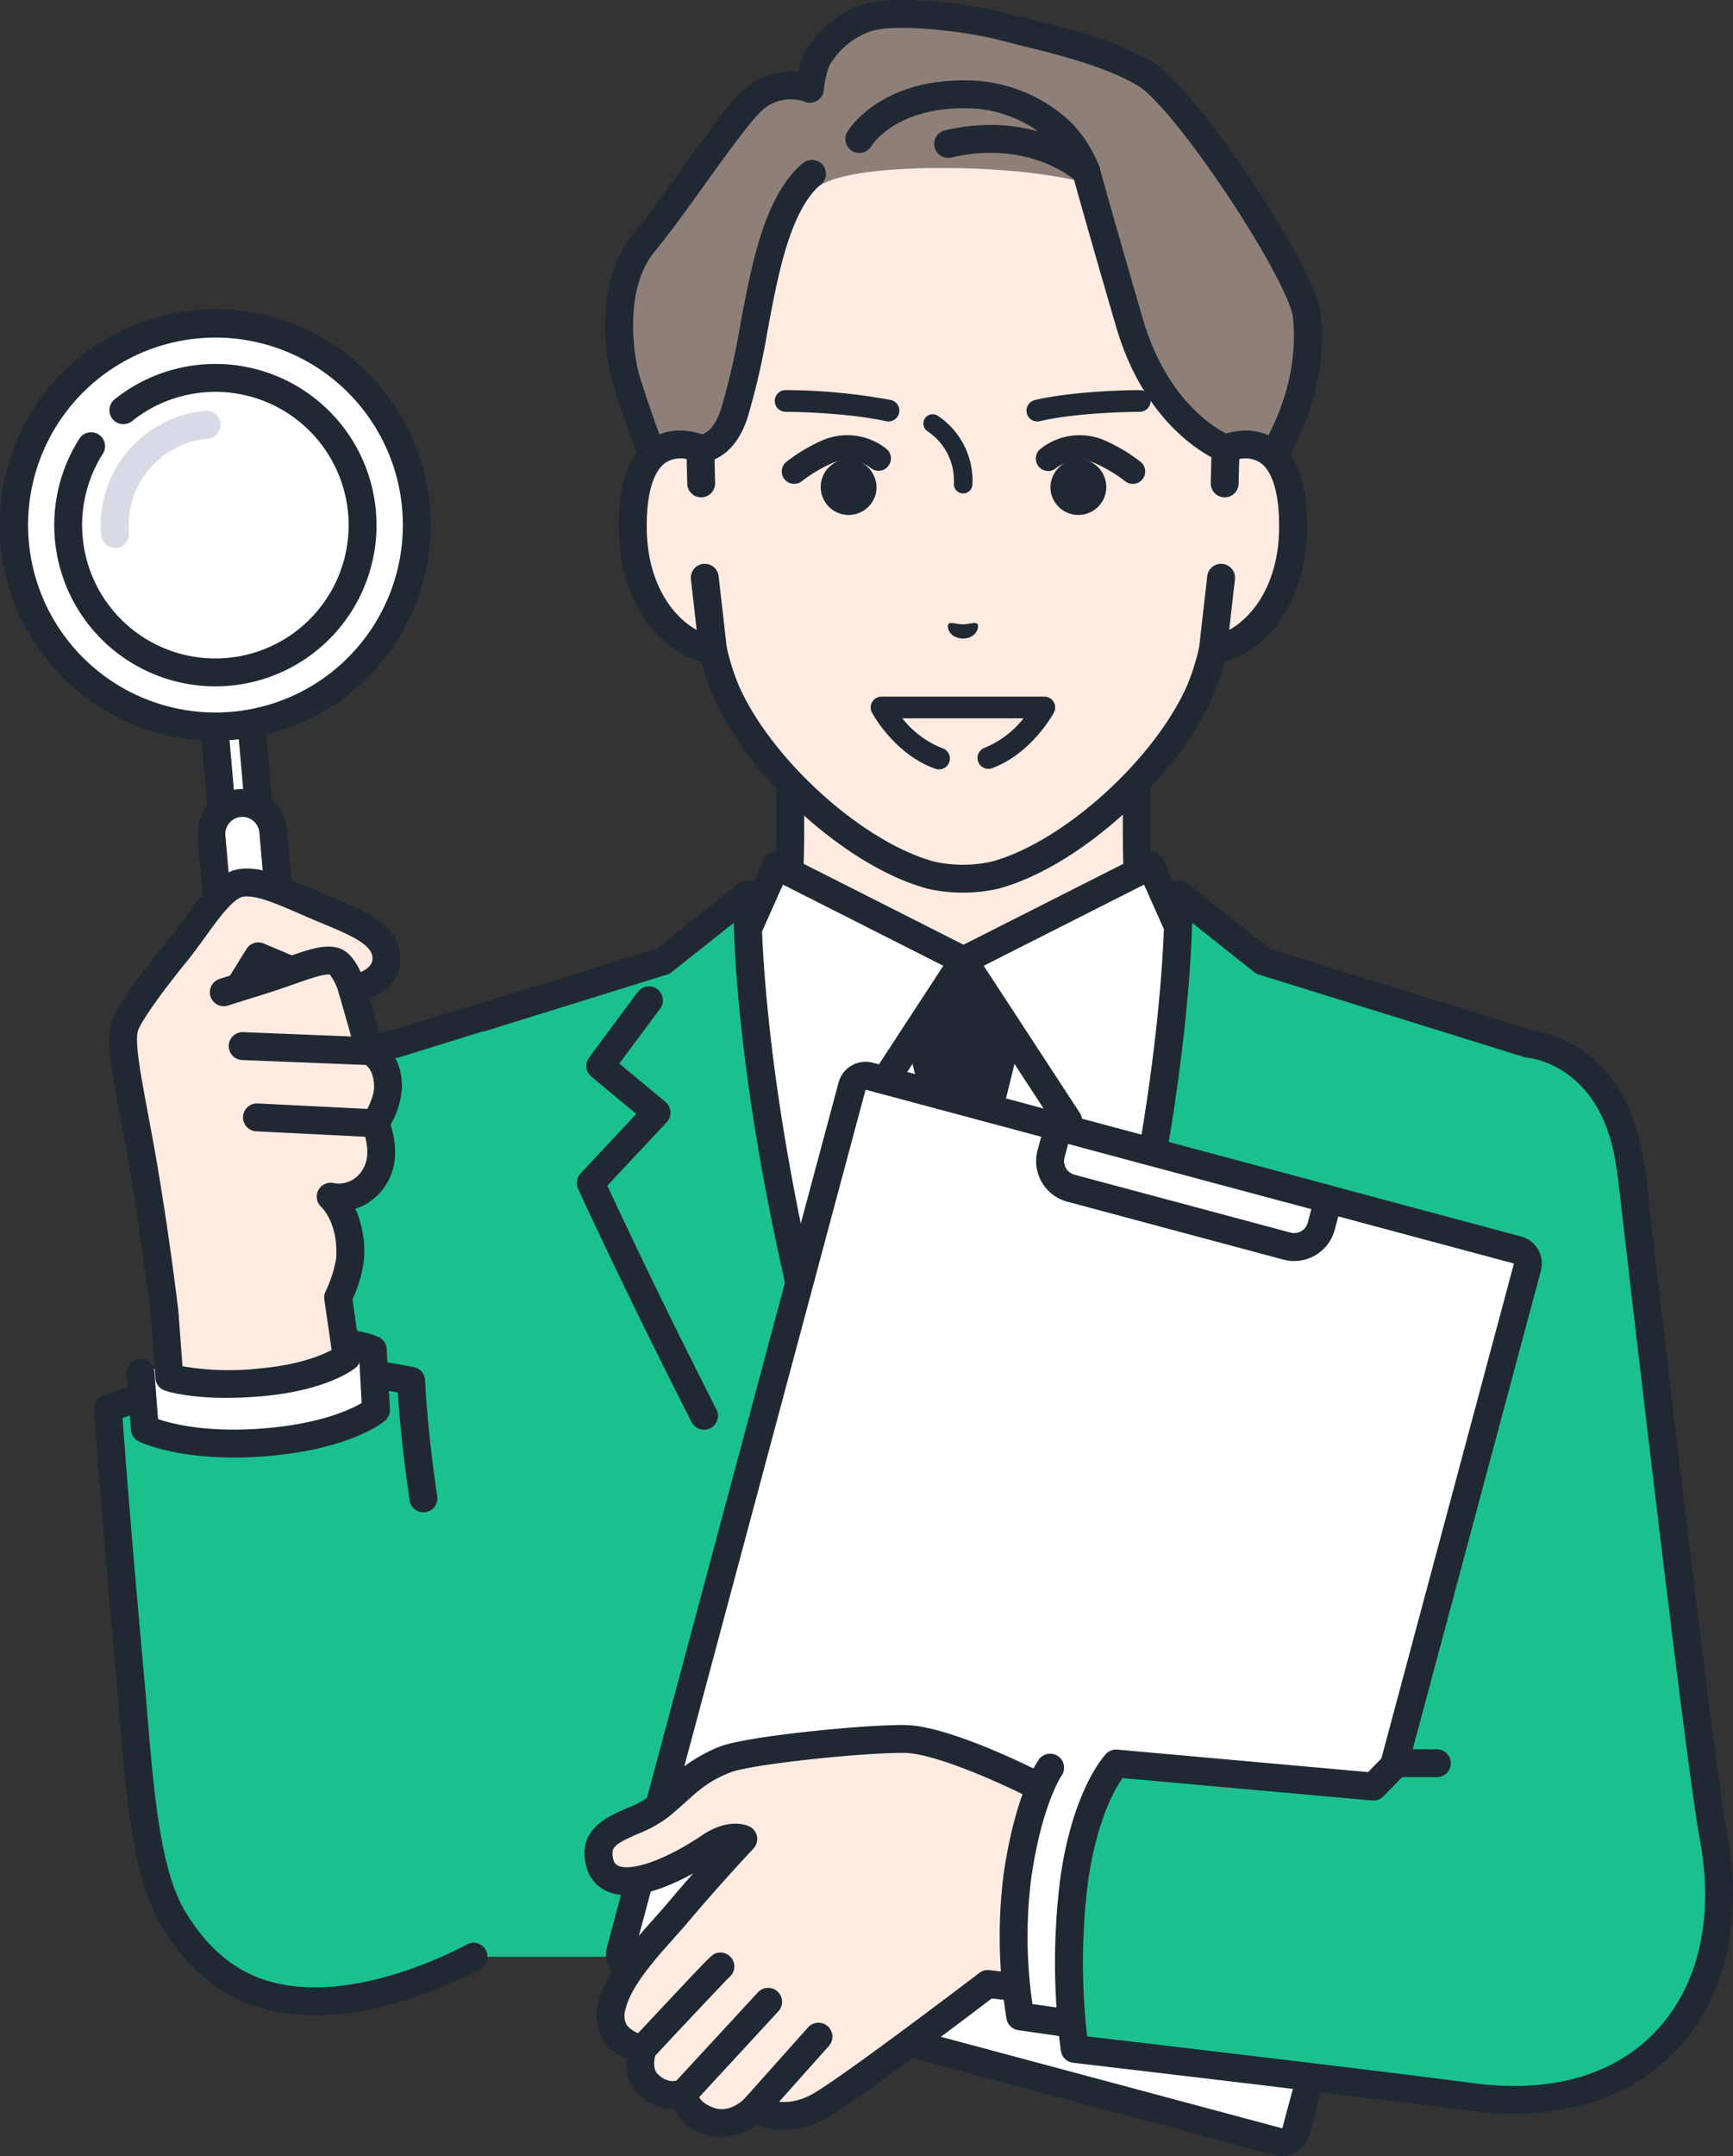
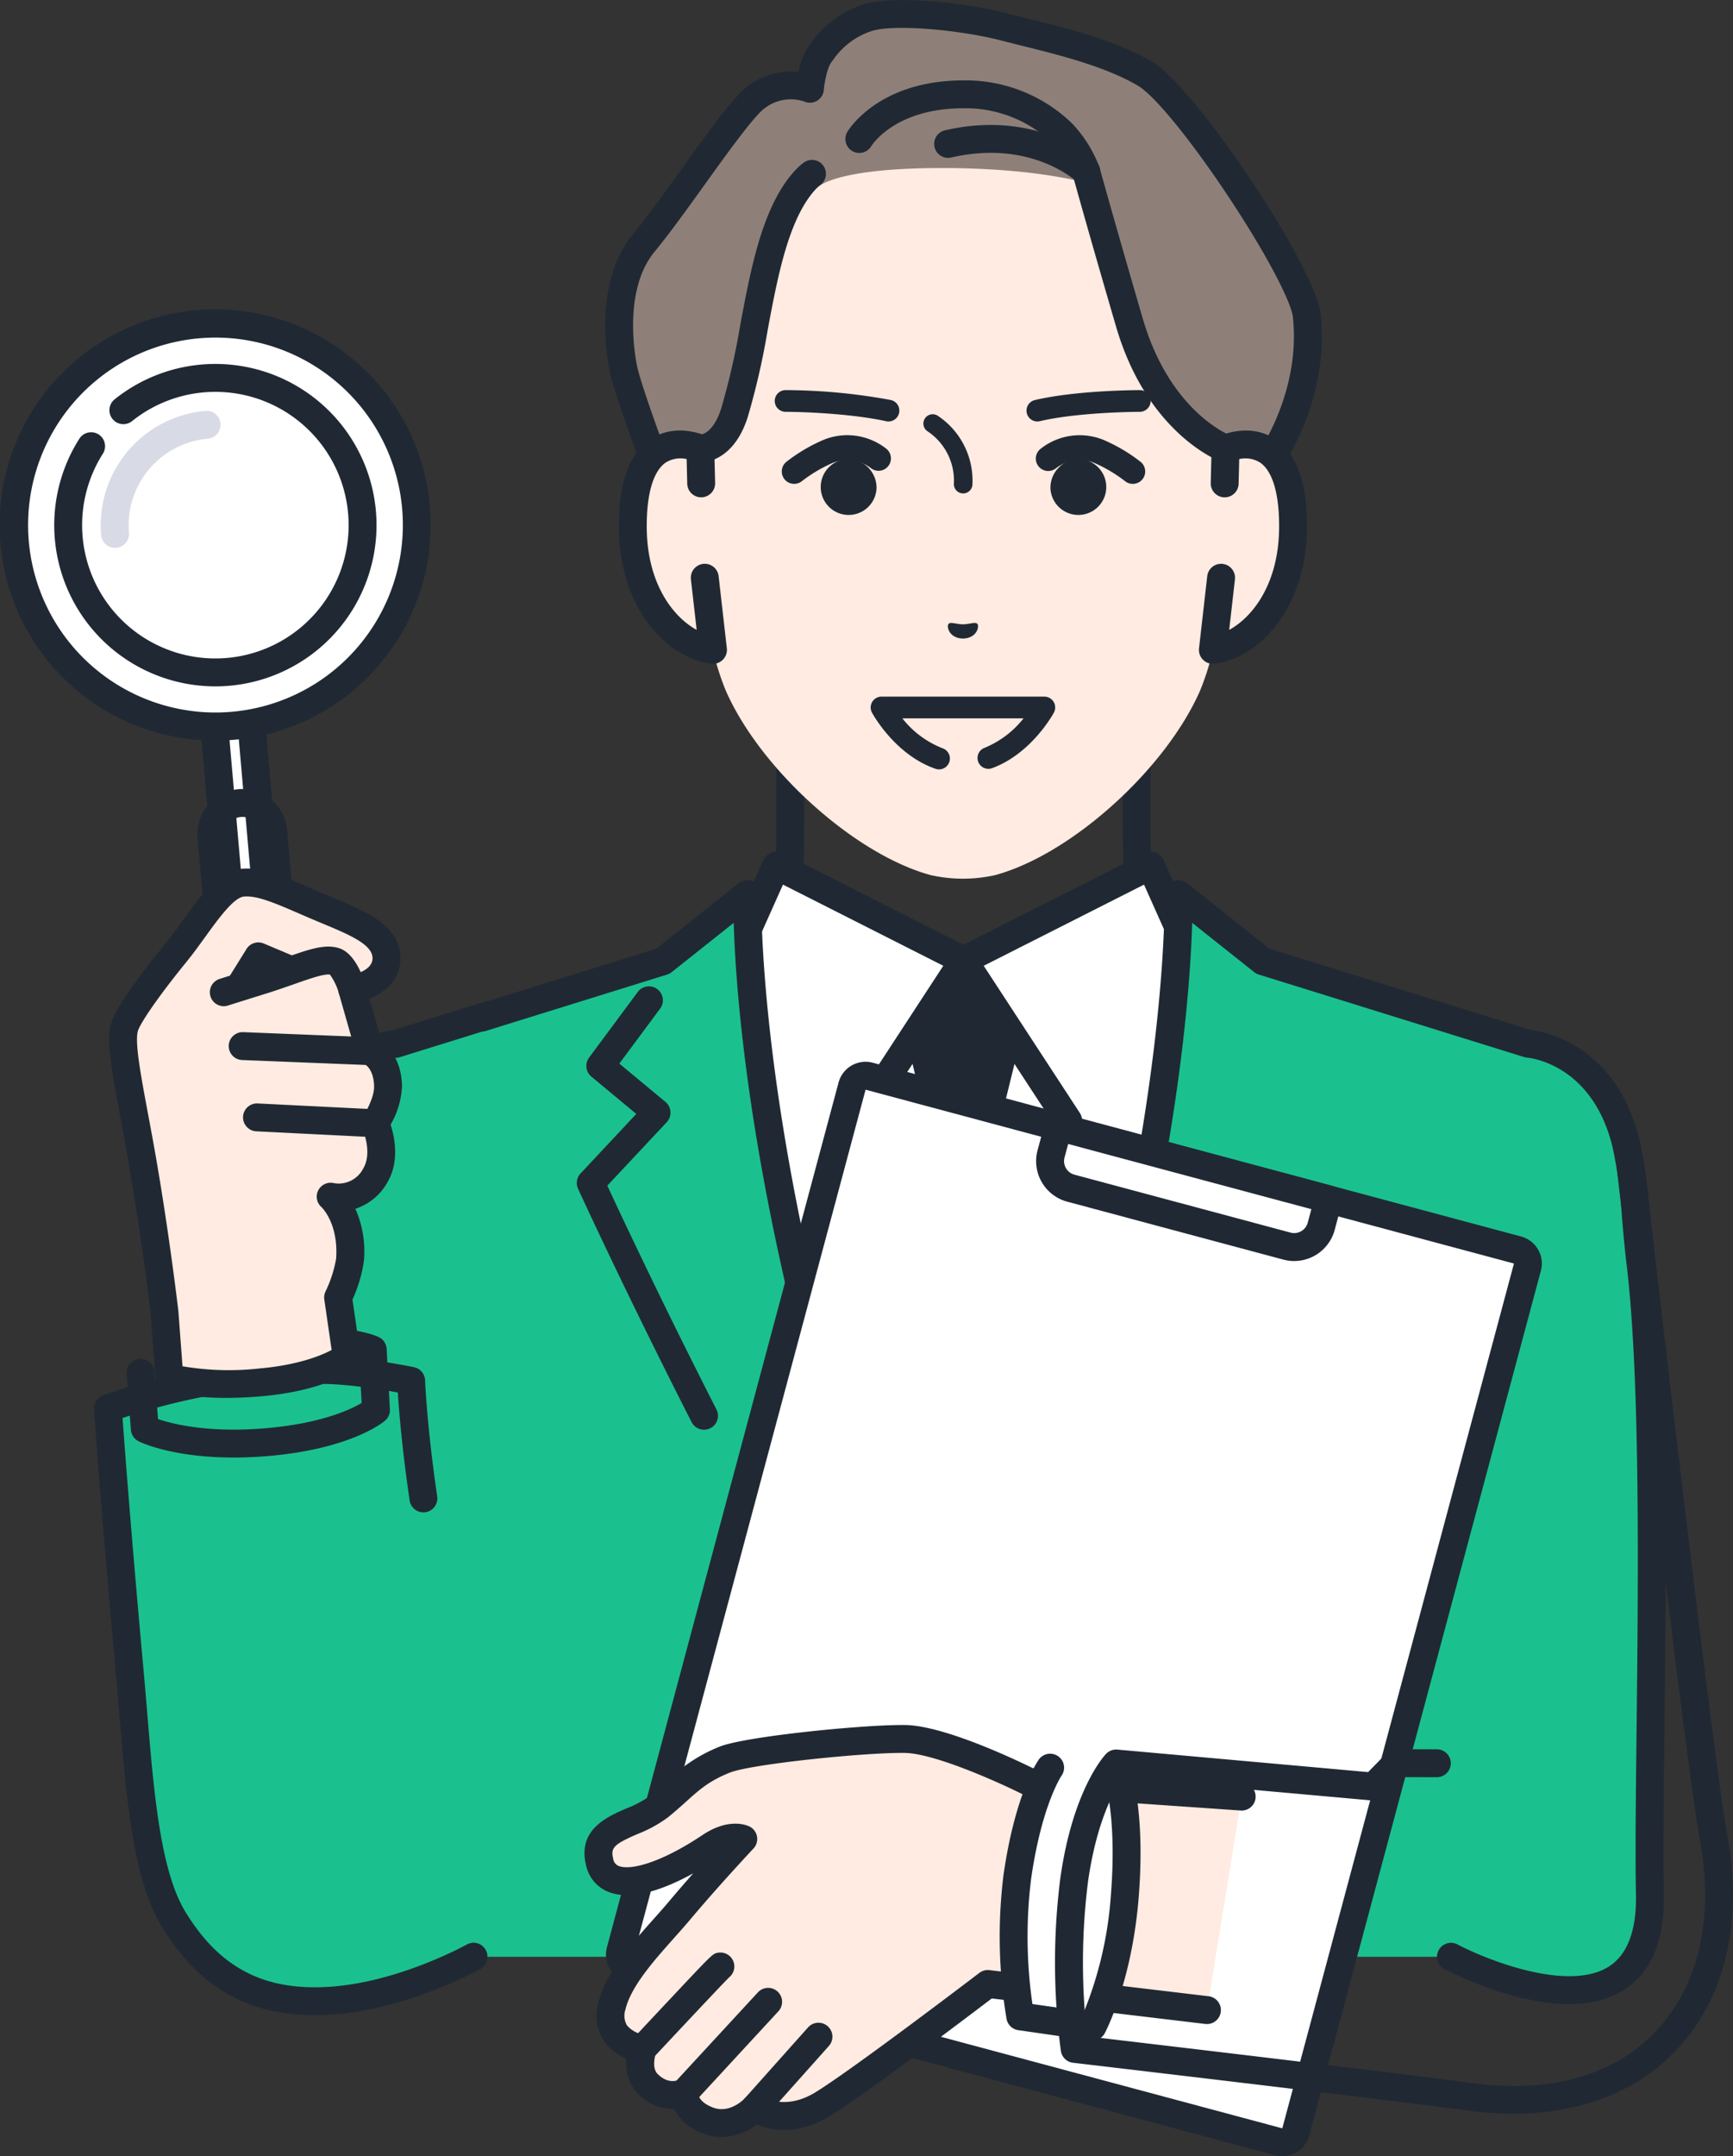
<svg xmlns="http://www.w3.org/2000/svg" id="ch02" width="333.09" height="414.278" viewBox="0 0 333.09 414.278">
  <rect x="0" y="0" width="333.09" height="414.278" fill="#333333" stroke="none" />
  <defs>
    <clipPath id="clip-path">
      <rect id="長方形_13249" data-name="長方形 13249" width="333.09" height="414.278" fill="none" />
    </clipPath>
  </defs>
  <g id="グループ_75422" data-name="グループ 75422" clip-path="url(#clip-path)">
-     <path id="パス_58" data-name="パス 58" d="M329.83,277.705c-22.059-8.294-26.936-15.606-30.752-19.9s-4.386-7.394-4.386-21.314V193.21l-33.3,7.612-33.3-7.612v43.279c0,13.92-.57,17.019-4.386,21.314s-8.693,11.608-30.752,19.9c-22.035,8.285,43.761,47.931,43.761,47.931h49.358s65.8-39.647,43.761-47.931" transform="translate(-76.202 -78.133)" fill="#ffebe1" />
    <path id="パス_59" data-name="パス 59" d="M284.248,326.5a2.68,2.68,0,0,1-1.386-4.976c.123-.074,12.423-7.507,24.394-16.445,21.526-16.072,22.72-22.548,22.574-24.15-.039-.422-.142-1.546-2.766-2.532-20.816-7.827-26.843-14.851-30.831-19.5-.341-.4-.665-.776-.982-1.132-4.565-5.139-5.063-9.219-5.063-23.094V194.752l-30.024,6.863a2.679,2.679,0,0,1-1.195,0l-30.024-6.863v39.917c0,13.875-.5,17.955-5.063,23.094-.317.356-.641.734-.982,1.132-3.988,4.648-10.014,11.672-30.83,19.5-2.625.986-2.727,2.11-2.767,2.532-.147,1.6,1.049,8.084,22.6,24.172,11.971,8.936,24.242,16.349,24.365,16.423a2.68,2.68,0,0,1-2.767,4.592c-.124-.076-12.623-7.627-24.8-16.719-22.977-17.151-25.121-24.74-24.735-28.956.2-2.232,1.449-5.268,6.218-7.062,19.53-7.343,25.018-13.739,28.649-17.972.362-.422.706-.823,1.042-1.2,3.054-3.438,3.71-5.5,3.71-19.534V191.39a2.681,2.681,0,0,1,3.278-2.613l32.7,7.476,32.7-7.476a2.681,2.681,0,0,1,3.278,2.613v43.279c0,14.035.655,16.1,3.709,19.534.337.378.68.779,1.043,1.2,3.631,4.232,9.119,10.629,28.649,17.972,4.769,1.793,6.013,4.83,6.217,7.062.387,4.216-1.758,11.8-24.734,28.956-12.181,9.092-24.679,16.643-24.8,16.719a2.666,2.666,0,0,1-1.381.385" transform="translate(-74.379 -76.313)" fill="#202933" />
    <path id="パス_60" data-name="パス 60" d="M330.52,310.477l-18.744-17.168-6.3-14.1-36,18.212-36-18.212-6.3,14.1-18.744,17.168s28.941,167.17,61.042,167.17,61.042-167.17,61.042-167.17" transform="translate(-84.29 -112.912)" fill="#fff" />
    <path id="パス_61" data-name="パス 61" d="M267.658,478.507c-14.882,0-29.651-27.989-45.147-85.569-11.151-41.432-18.464-83.4-18.536-83.824a2.68,2.68,0,0,1,.83-2.434l18.335-16.793,6.073-13.588a2.681,2.681,0,0,1,3.657-1.3l34.788,17.6L302.446,275a2.681,2.681,0,0,1,3.657,1.3l6.073,13.588,18.334,16.793a2.68,2.68,0,0,1,.831,2.434c-.073.419-7.386,42.392-18.536,83.824-15.5,57.579-30.264,85.569-45.146,85.569M209.512,309.64c1.381,7.7,8.253,45.047,18.183,81.937,19.105,70.973,33.238,81.57,39.963,81.57s20.858-10.6,39.962-81.57c9.93-36.89,16.8-74.232,18.183-81.937l-17.658-16.174a2.679,2.679,0,0,1-.637-.883l-5.153-11.529L268.868,298a2.681,2.681,0,0,1-2.42,0L232.96,281.055l-5.153,11.529a2.687,2.687,0,0,1-.637.883Z" transform="translate(-82.47 -111.092)" fill="#202933" />
    <path id="パス_62" data-name="パス 62" d="M306.751,343.7l4.326-17.567L300.4,309.79l-10.677,16.343,4.326,17.567s-3.738,21.051-5.034,32.076c-.777,6.61-2.7,60.483-4.113,102.573h31c-1.415-42.09-3.336-95.963-4.113-102.573-1.3-11.025-5.034-32.075-5.034-32.076" transform="translate(-115.212 -125.277)" fill="#202933" />
    <path id="パス_63" data-name="パス 63" d="M315.565,341.449a2.679,2.679,0,0,1-2.247-1.214l-17.877-27.363-17.877,27.363a2.68,2.68,0,1,1-4.487-2.932L293.2,306.5a2.68,2.68,0,0,1,4.487,0l20.121,30.8a2.681,2.681,0,0,1-2.241,4.147" transform="translate(-110.254 -123.457)" fill="#202933" />
    <path id="パス_64" data-name="パス 64" d="M337.969,359.179c-1.145-9.462-1.016-15.591-2.742-22.748-4.387-18.2-18.78-19.251-18.78-19.251l-16.522-5.135-34.517-10.727-16.228-12.893s.918,31.942-12.635,85.691c-10.884,43.158-28.788,88.111-28.788,88.111s-17.9-44.952-28.788-88.111c-13.554-53.749-12.635-85.691-12.635-85.691l-16.229,12.893-34.86,10.834,0-.089L98.722,317.2s-14.393,1.048-18.78,19.251c-4.238,17.581-13.337,64.39-22.3,109.392C51.241,478.012,65.7,493.729,78.5,497.983s35.18-5.393,35.18-5.393H301.563S340.5,513.263,339.8,480.467c-.513-24.011,2.048-89.264-1.826-121.288" transform="translate(-22.677 -116.637)" fill="#1ac18e" />
    <path id="パス_65" data-name="パス 65" d="M84.354,499.918a27.194,27.194,0,0,1-8.52-1.21c-14.549-4.838-29.206-22.2-22.634-55.21,1.705-8.563,3.415-17.192,5.1-25.671C65.381,382.067,72.074,348.29,75.519,334c4.459-18.5,18.394-20.968,20.843-21.261l16.269-5.056a2.673,2.673,0,0,1,.665-.117l33.717-10.479,15.835-12.581a2.681,2.681,0,0,1,4.347,2.175c-.009.316-.733,32.269,12.555,84.959,8.411,33.352,20.915,67.489,26.189,81.345,5.275-13.862,17.785-48.018,26.189-81.345,13.288-52.69,12.564-84.643,12.556-84.959a2.68,2.68,0,0,1,4.346-2.175l15.835,12.581,50.306,15.634c2.449.292,16.385,2.761,20.844,21.261A88.133,88.133,0,0,1,337.934,348c.232,2.791.471,5.678.878,9.04,2.73,22.562,2.285,61.994,1.959,90.786-.143,12.655-.267,23.584-.113,30.767.194,9.07-2.457,15.362-7.88,18.7-12.112,7.461-33.389-3.677-34.289-4.154A2.68,2.68,0,0,1,301,488.4c5.384,2.851,21.084,9.185,28.97,4.323,3.686-2.273,5.478-6.99,5.328-14.021-.155-7.27-.032-18.24.112-30.942.324-28.643.768-67.871-1.92-90.082-.419-3.462-.674-6.532-.9-9.241a84.126,84.126,0,0,0-1.787-13.2c-3.846-15.955-15.876-17.164-16.386-17.207a2.829,2.829,0,0,1-.585-.112L262.8,302.059a2.675,2.675,0,0,1-.872-.461L250,292.123c-.329,11.388-2.278,39.612-12.672,80.829-5.647,22.392-13.2,45.245-18.545,60.472-3.024,8.619-5.676,15.76-7.367,20.233-.928,2.454-1.673,4.387-2.186,5.706-1.084,2.786-1.449,3.725-3.289,3.725s-2.2-.939-3.289-3.725c-.513-1.319-1.258-3.251-2.186-5.706-1.692-4.473-4.343-11.614-7.367-20.233-5.343-15.227-12.9-38.08-18.545-60.472-10.395-41.217-12.343-69.441-12.672-80.829L149.956,301.6a2.666,2.666,0,0,1-.871.461l-34.861,10.834a2.672,2.672,0,0,1-.666.117L97.7,317.939a2.679,2.679,0,0,1-.6.114c-.493.042-12.523,1.25-16.369,17.205-3.418,14.182-10.1,47.906-17.177,83.61-1.681,8.481-3.391,17.112-5.1,25.677-5.89,29.586,6.59,44.928,19.068,49.077,11.672,3.88,33.06-5.22,33.274-5.312a2.68,2.68,0,1,1,2.121,4.923c-.771.333-15.692,6.686-28.567,6.686" transform="translate(-20.86 -114.818)" fill="#202933" />
    <path id="パス_66" data-name="パス 66" d="M210.59,403.41a2.679,2.679,0,0,1-2.39-1.463c-12.592-24.687-21.734-44.629-21.825-44.827a2.681,2.681,0,0,1,.481-2.948l10.711-11.439-8.632-7.166a2.68,2.68,0,0,1-.441-3.659l9.3-12.53a2.68,2.68,0,1,1,4.3,3.195l-7.787,10.492,8.868,7.362a2.68,2.68,0,0,1,.244,3.894L192,356.519c2.428,5.234,10.5,22.462,20.973,42.992a2.681,2.681,0,0,1-2.385,3.9" transform="translate(-75.27 -128.716)" fill="#202933" />
    <path id="パス_67" data-name="パス 67" d="M303.741,608.025a4.169,4.169,0,1,0,4.169-4.169,4.169,4.169,0,0,0-4.169,4.169" transform="translate(-122.831 -244.195)" fill="#202933" />
    <path id="パス_68" data-name="パス 68" d="M318.137,94h0V68.03A44.519,44.519,0,0,0,312.658,46.6c-6.885-12.537-20.808-27.133-44.786-27.236h-.42c-23.979.1-37.9,14.7-44.785,27.236A44.512,44.512,0,0,0,217.19,68.03V94h0c-5.588-2.115-13.237-.739-12.972,15.628.235,14.5,8.963,22.264,15.4,23.067a47.975,47.975,0,0,0,2.487,7.883c6.672,15.137,24.778,31.433,39.356,35.385a28.29,28.29,0,0,0,12.4,0c14.578-3.952,32.685-20.248,39.356-35.385a48.03,48.03,0,0,0,2.487-7.883h0c6.44-.8,15.169-8.571,15.4-23.067.266-16.364-7.382-17.743-12.969-15.629" transform="translate(-82.581 -7.83)" fill="#ffebe1" />
-     <path id="パス_69" data-name="パス 69" d="M265.841,177.51a29.477,29.477,0,0,1-6.882-.776c-15.314-4.152-34.138-21.046-41.124-36.9a47.761,47.761,0,0,1-2.229-6.669c-7.845-2.092-15.66-11.166-15.889-25.318-.14-8.655,1.837-14.483,5.877-17.322a10.282,10.282,0,0,1,7.1-1.737V66.209A47.322,47.322,0,0,1,218.5,43.488c5.843-10.641,19.735-28.509,47.123-28.626h.432c27.4.117,41.292,17.986,47.135,28.626a47.328,47.328,0,0,1,5.806,22.721V88.791a10.281,10.281,0,0,1,7.1,1.738c4.039,2.839,6.017,8.667,5.876,17.321-.229,14.152-8.044,23.226-15.889,25.319a47.61,47.61,0,0,1-2.217,6.64c-7,15.878-25.823,32.772-41.12,36.919a29.434,29.434,0,0,1-6.9.781M211.46,94.1a4.757,4.757,0,0,0-2.785.819c-2.428,1.706-3.706,6.269-3.6,12.849.211,13.009,7.761,19.79,13.056,20.451a2.68,2.68,0,0,1,2.279,2.052,45.267,45.267,0,0,0,2.341,7.437c6.3,14.3,23.876,30.132,37.592,33.851a25.708,25.708,0,0,0,11.017-.007c13.694-3.713,31.266-19.544,37.582-33.873a45.282,45.282,0,0,0,2.329-7.409,2.681,2.681,0,0,1,2.279-2.052c5.294-.66,12.844-7.442,13.055-20.451.107-6.579-1.172-11.143-3.6-12.849-1.932-1.358-4.425-.728-5.74-.23-.073.028-.148.052-.224.074a2.681,2.681,0,0,1-3.411-2.579V66.209a41.946,41.946,0,0,0-5.144-20.141c-5.276-9.608-17.806-25.741-42.448-25.846h-.409c-24.631.1-37.161,16.238-42.437,25.846a41.953,41.953,0,0,0-5.144,20.141v25.97a2.682,2.682,0,0,1-3.631,2.506,8.6,8.6,0,0,0-2.959-.59" transform="translate(-80.761 -6.01)" fill="#202933" />
    <path id="パス_70" data-name="パス 70" d="M237.8,37.94s-3.411-1.073-5.875,3.943c-5.321,10.829-6.076,27.181-9.988,39.3-2.287,7.085-6.537,6.8-6.537,6.8L209.743,97.4l-3.412-7.61s-4.935-13.222-5.723-17.121c-.892-4.41-2.41-16.516,3.946-24.213,6.936-8.4,17.761-25.339,21.728-28.071a10.781,10.781,0,0,1,10.18-1.5s.389-4.7,2.075-6.851a17.352,17.352,0,0,1,8.6-6.679c5.016-1.859,18.821-.418,26.776,1.658s19.126,4.331,27,9,30.159,38.505,31.032,46.364c1.686,15.176-6.682,27.2-6.682,27.2L320.5,96.707l-4.163-8.72s-12.81-4.815-18.468-24.185-7.834-26.7-7.834-26.7-9.533-3-28.152-3c-21.265,0-24.089,3.838-24.089,3.838" transform="translate(-80.79 -1.819)" fill="#8e8079" />
    <path id="パス_71" data-name="パス 71" d="M319.094,46.1a2.682,2.682,0,0,1-2.519-1.766,19.743,19.743,0,0,0-4.035-6.4,24.083,24.083,0,0,0-17.027-6.646c-13.063,0-17.54,6.982-17.725,7.279a2.68,2.68,0,0,1-4.6-2.753c.239-.4,6.043-9.886,22.323-9.886h0a29.423,29.423,0,0,1,20.765,8.164,25.056,25.056,0,0,1,5.337,8.416,2.682,2.682,0,0,1-2.521,3.591" transform="translate(-110.325 -10.484)" fill="#202933" />
    <path id="パス_72" data-name="パス 72" d="M330.675,51.909a2.671,2.671,0,0,1-1.833-.724c-.353-.324-9.043-8.111-24.1-4.624a2.68,2.68,0,1,1-1.21-5.222c17.953-4.158,28.534,5.521,28.976,5.935a2.68,2.68,0,0,1-1.834,4.635" transform="translate(-121.907 -16.298)" fill="#202933" />
    <path id="パス_73" data-name="パス 73" d="M207.925,98.261c-.054,0-.107,0-.161,0a2.681,2.681,0,0,1-2.285-1.58l-3.411-7.609c-.024-.052-.045-.105-.066-.159-.2-.548-5.019-13.468-5.839-17.528-.8-3.956-2.84-17.555,4.507-26.451,2.727-3.3,6.134-8.045,9.429-12.631,6.276-8.736,10.272-14.168,12.846-15.94a13.936,13.936,0,0,1,9.492-2.546,13.469,13.469,0,0,1,2.174-5.25l.238-.3a19.655,19.655,0,0,1,9.543-7.234c5.942-2.2,20.555-.466,28.385,1.577,1.268.331,2.618.666,4.024,1.015,7.448,1.85,16.718,4.153,23.667,8.273,8.36,4.957,31.322,39.316,32.329,48.374,1.777,15.993-6.78,28.505-7.146,29.03l-4.736,7.085a2.68,2.68,0,0,1-4.647-.335l-3.74-7.834c-3.392-1.663-13.969-8.094-19.045-25.474-5.6-19.17-8.3-29-8.327-29.1a2.68,2.68,0,0,1,5.169-1.419c.026.1,2.718,9.89,8.3,29.011,5.171,17.7,16.379,22.249,16.853,22.434a2.72,2.72,0,0,1,1.461,1.349l2.133,4.469,2.147-3.211c.1-.15,7.795-11.479,6.246-25.418-.295-2.655-4.669-11.474-12.458-23.191C307.843,26.883,300.9,18.377,297.733,16.5c-6.272-3.719-15.118-5.916-22.226-7.682-1.427-.354-2.8-.7-4.085-1.031-7.888-2.058-21.051-3.264-25.168-1.737a14.4,14.4,0,0,0-7.179,5.5l-.246.315c-.814,1.039-1.375,3.8-1.514,5.422a2.683,2.683,0,0,1-3.79,2.211,8.183,8.183,0,0,0-7.541,1.272c-1.99,1.37-7.281,8.735-11.533,14.653-3.347,4.658-6.807,9.476-9.649,12.917-5.987,7.25-3.871,19.577-3.386,21.975.607,3,4.2,12.946,5.578,16.635l1.276,2.848,3.013-5.013a2.331,2.331,0,0,1,2.41-1.3c.393-.051,2.449-.528,3.873-4.941a137.968,137.968,0,0,0,3.7-16.19c1.552-8.256,3.156-16.792,6.437-23.471,2.7-5.5,5.521-7.489,5.834-7.7a2.68,2.68,0,0,1,3.008,4.437c-.1.078-2.032,1.556-4.032,5.625-2.96,6.023-4.5,14.195-5.979,22.1a141.92,141.92,0,0,1-3.863,16.847c-1.941,6.015-5.329,7.862-7.428,8.421l-5.019,8.35a2.679,2.679,0,0,1-2.3,1.3m5.833-14.766Z" transform="translate(-78.972 0)" fill="#202933" />
    <path id="パス_74" data-name="パス 74" d="M217.351,150.856l-.161-6.7c-5.587-2.116-13.239-.741-12.974,15.628.235,14.5,8.963,22.264,15.4,23.067l-1.577-13.86Z" transform="translate(-82.581 -57.985)" fill="#ffebe1" />
    <path id="パス_75" data-name="パス 75" d="M217.8,183.706a2.7,2.7,0,0,1-.332-.021c-8.421-1.05-17.5-10.408-17.752-25.683-.141-8.655,1.837-14.483,5.877-17.323,2.932-2.06,6.741-2.363,10.725-.855a2.679,2.679,0,0,1,1.73,2.442l.161,6.7a2.68,2.68,0,1,1-5.359.129l-.114-4.732a5.325,5.325,0,0,0-4.062.7c-2.428,1.706-3.706,6.27-3.6,12.85.167,10.336,4.968,16.741,9.589,19.267l-1.105-9.714a2.68,2.68,0,1,1,5.326-.606l1.577,13.86a2.68,2.68,0,0,1-2.663,2.983" transform="translate(-80.761 -56.162)" fill="#202933" />
    <path id="パス_76" data-name="パス 76" d="M393.832,144.154l-.161,6.7-.692,18.132-1.577,13.86c6.44-.8,15.169-8.571,15.4-23.067.266-16.368-7.386-17.744-12.974-15.628" transform="translate(-158.28 -57.985)" fill="#ffebe1" />
    <path id="パス_77" data-name="パス 77" d="M389.581,183.706a2.68,2.68,0,0,1-2.663-2.983l1.577-13.86a2.68,2.68,0,1,1,5.326.606l-1.105,9.714c4.621-2.527,9.422-8.932,9.589-19.267.107-6.58-1.172-11.143-3.6-12.85a5.325,5.325,0,0,0-4.062-.7l-.114,4.732a2.68,2.68,0,0,1-5.359-.129l.161-6.7a2.68,2.68,0,0,1,1.73-2.442c3.984-1.509,7.793-1.2,10.725.855,4.04,2.839,6.018,8.667,5.877,17.323-.247,15.275-9.331,24.633-17.752,25.683a2.7,2.7,0,0,1-.332.021" transform="translate(-156.46 -56.162)" fill="#202933" />
    <path id="パス_78" data-name="パス 78" d="M306,201.136c.382-.444,1.417.048,2.776.078,1.36-.032,2.394-.525,2.776-.082.4.459-.061,2.748-2.774,2.82-2.714-.068-3.173-2.357-2.779-2.815" transform="translate(-123.693 -81.262)" fill="#202933" />
    <path id="パス_79" data-name="パス 79" d="M271.917,131.867a2.1,2.1,0,0,1-.44-.047c-8.314-1.786-19.188-1.809-19.3-1.809a2.085,2.085,0,1,1,0-4.169,113.173,113.173,0,0,1,20.173,1.9,2.085,2.085,0,0,1-.436,4.123" transform="translate(-101.137 -50.89)" fill="#202933" />
    <path id="パス_80" data-name="パス 80" d="M305.663,148.861c-.059,0-.118,0-.178-.008a1.788,1.788,0,0,1-1.6-1.954,11.375,11.375,0,0,0-5.026-9.942,1.787,1.787,0,1,1,2-2.959,14.962,14.962,0,0,1,6.579,13.253,1.787,1.787,0,0,1-1.776,1.611" transform="translate(-120.538 -54.063)" fill="#202933" />
    <path id="パス_81" data-name="パス 81" d="M294.11,238.693a2.079,2.079,0,0,1-.681-.115c-7.761-2.68-12.028-10.461-12.206-10.791a2.084,2.084,0,0,1,1.834-3.074H314.35a2.084,2.084,0,0,1,1.835,3.074c-.173.32-4.309,7.864-11.839,10.66a2.085,2.085,0,1,1-1.451-3.909,18.447,18.447,0,0,0,7.461-5.655h-23.3a18.24,18.24,0,0,0,7.738,5.755,2.085,2.085,0,0,1-.68,4.055" transform="translate(-113.624 -90.872)" fill="#202933" />
    <path id="パス_82" data-name="パス 82" d="M333.337,131.867a2.085,2.085,0,0,1-.476-4.114c8.022-1.889,19.718-1.911,20.213-1.911a2.085,2.085,0,0,1,0,4.169c-.116,0-11.71.023-19.257,1.8a2.112,2.112,0,0,1-.48.056" transform="translate(-133.957 -50.889)" fill="#202933" />
    <path id="パス_83" data-name="パス 83" d="M254.673,149.738a2.381,2.381,0,0,1-1.544-4.2,31.824,31.824,0,0,1,6.486-3.946,12.1,12.1,0,0,1,12.71,1.356,2.382,2.382,0,0,1-2.885,3.792,7.463,7.463,0,0,0-7.786-.842,27.873,27.873,0,0,0-5.45,3.279,2.379,2.379,0,0,1-1.532.557" transform="translate(-102.024 -56.773)" fill="#202933" />
    <path id="パス_84" data-name="パス 84" d="M275.581,153.746a5.368,5.368,0,1,1-5.36-5.658,5.515,5.515,0,0,1,5.36,5.658" transform="translate(-107.107 -59.886)" fill="#202933" />
    <path id="パス_85" data-name="パス 85" d="M352.93,149.741a2.369,2.369,0,0,1-1.539-.565,27.94,27.94,0,0,0-5.445-3.274,7.462,7.462,0,0,0-7.785.842,2.383,2.383,0,1,1-2.885-3.792,12.1,12.1,0,0,1,12.71-1.356,31.8,31.8,0,0,1,6.486,3.946,2.382,2.382,0,0,1-1.541,4.2" transform="translate(-135.203 -56.773)" fill="#202933" />
    <path id="パス_86" data-name="パス 86" d="M338.983,153.746a5.368,5.368,0,1,0,5.36-5.658,5.515,5.515,0,0,0-5.36,5.658" transform="translate(-137.082 -59.886)" fill="#202933" />
    <path id="パス_87" data-name="パス 87" d="M326.667,551.833l-124.612-33.39a2.688,2.688,0,0,1-1.9-3.292L244.674,349a2.687,2.687,0,0,1,3.291-1.9l124.613,33.39a2.688,2.688,0,0,1,1.9,3.292l-44.52,166.15a2.688,2.688,0,0,1-3.292,1.9" transform="translate(-80.904 -140.328)" fill="#fff" />
    <path id="パス_88" data-name="パス 88" d="M325.54,552.785a5.343,5.343,0,0,1-1.388-.183l-124.613-33.39a5.369,5.369,0,0,1-3.8-6.574l44.52-166.151a5.368,5.368,0,0,1,6.574-3.8l124.613,33.39a5.369,5.369,0,0,1,3.8,6.574l-44.52,166.15a5.378,5.378,0,0,1-5.187,3.979M245.45,347.869,200.922,514.024l124.623,33.4,44.524-166.156Z" transform="translate(-79.082 -138.507)" fill="#202933" />
    <path id="パス_89" data-name="パス 89" d="M384.39,386.42l-41.538-11.13a5.375,5.375,0,0,1-3.8-6.583l1.391-5.192,51.922,13.912-1.391,5.192a5.375,5.375,0,0,1-6.583,3.8" transform="translate(-137.035 -147.003)" fill="#fff" />
    <path id="パス_90" data-name="パス 90" d="M383.974,387.466a8.107,8.107,0,0,1-2.1-.278l-41.538-11.13a8.065,8.065,0,0,1-5.7-9.866L336.033,361a2.681,2.681,0,0,1,3.283-1.9l51.922,13.912a2.681,2.681,0,0,1,1.9,3.283l-1.391,5.192a8.066,8.066,0,0,1-7.768,5.975m-43.457-22.49-.7,2.6a2.7,2.7,0,0,0,1.906,3.3l41.537,11.13h0a2.695,2.695,0,0,0,3.3-1.905l.7-2.6Z" transform="translate(-135.215 -145.182)" fill="#202933" />
    <path id="パス_91" data-name="パス 91" d="M252.048,560.95c-7.636-.109-29.958,2.125-34.58,3.942-6.091,2.395-7.96,5.213-12.634,9s-13.184,3.836-11.476,10.7c1.655,6.652,11.708,3.419,21.258-2.964,4.025-2.69,6.353-1.469,6.353-1.469s-6.653,7.087-12.212,13.7c-4.583,5.456-11.544,12.044-13.051,18.46-1.688,7.183,5.939,8.113,5.939,8.113s-1.584,4.235.954,6.754c3.533,3.505,7.078,1.659,7.078,1.659s-.5,3.472,4.5,5.4,9-2.4,9-2.4,5.543,3.9,13.136-.792,31.657-23.051,31.657-23.051l42.119,5.016,6.668-41.01-40.89-2.835s-16.183-8.126-23.82-8.235" transform="translate(-78.102 -226.843)" fill="#ffebe1" />
    <path id="パス_92" data-name="パス 92" d="M214.985,635.618a9.929,9.929,0,0,1-3.592-.683,9.633,9.633,0,0,1-5.573-4.724,9.3,9.3,0,0,1-6.933-2.933,8.318,8.318,0,0,1-2.194-6.757,9.514,9.514,0,0,1-4.29-3.28,8.839,8.839,0,0,1-1.131-7.346c1.354-5.761,6.269-11.274,10.605-16.139,1.073-1.2,2.088-2.342,3-3.431,1.516-1.8,3.118-3.65,4.648-5.38-5.147,2.84-11.622,5.377-16.223,3.6a7.039,7.039,0,0,1-4.374-5.119c-1.7-6.841,3.973-9.309,7.728-10.943a20.85,20.85,0,0,0,4.661-2.49c1.2-.976,2.217-1.887,3.2-2.768a29.806,29.806,0,0,1,10.144-6.645c5-1.967,27.8-4.242,35.6-4.128,7.51.107,21.36,6.729,24.5,8.277l40.358,2.8a2.68,2.68,0,0,1-.37,5.348l-40.89-2.835a2.674,2.674,0,0,1-1.017-.279c-4.351-2.183-16.9-7.867-22.655-7.95-7.774-.111-29.483,2.152-33.561,3.756-4,1.574-5.9,3.28-8.521,5.642-.982.883-2.1,1.885-3.407,2.948a25.112,25.112,0,0,1-5.9,3.241c-4.533,1.972-5.187,2.636-4.665,4.734a1.731,1.731,0,0,0,1.1,1.413c2.254.872,8.1-.633,16.063-5.958,5.2-3.475,8.705-1.815,9.088-1.615a2.681,2.681,0,0,1,.709,4.208c-.066.07-6.668,7.111-12.113,13.594-.966,1.15-2.005,2.316-3.106,3.551-3.912,4.388-8.346,9.362-9.389,13.8a3.705,3.705,0,0,0,.3,3.035,5.459,5.459,0,0,0,3.376,1.806,2.694,2.694,0,0,1,2.167,3.6c-.241.674-.711,2.879.332,3.913,1.9,1.89,3.581,1.341,3.976,1.171a2.617,2.617,0,0,1,2.9.08,2.5,2.5,0,0,1,.978,2.629c.018.323.254,1.6,2.8,2.58,3.264,1.258,6.036-1.684,6.064-1.714a2.68,2.68,0,0,1,3.51-.372c.145.1,4.294,2.761,10.184-.88,7.4-4.571,31.2-22.719,31.44-22.9a2.681,2.681,0,0,1,1.943-.531l42.12,5.017a2.68,2.68,0,1,1-.634,5.323L266.9,608.985c-4.44,3.376-24.121,18.283-31.007,22.541-6.275,3.879-11.486,2.787-14.16,1.7a11.6,11.6,0,0,1-6.752,2.39m-4.478-8.2h0" transform="translate(-76.277 -225.023)" fill="#202933" />
    <path id="パス_93" data-name="パス 93" d="M205.6,650.979a2.68,2.68,0,0,1-1.958-4.51s3.68-3.938,7.387-7.882c7.995-8.505,7.995-8.505,8.969-8.7a2.681,2.681,0,0,1,2.217,4.708c-1.075,1.04-9.495,10.01-14.656,15.533a2.671,2.671,0,0,1-1.959.851m15.454-15.837h0m0,0h0m0,0Z" transform="translate(-82.061 -254.7)" fill="#202933" />
    <path id="パス_94" data-name="パス 94" d="M219.091,664.007a2.68,2.68,0,0,1-1.969-4.5l16.064-17.4a2.68,2.68,0,1,1,3.939,3.636l-16.063,17.4a2.674,2.674,0,0,1-1.97.862" transform="translate(-87.515 -259.315)" fill="#202933" />
    <path id="パス_95" data-name="パス 95" d="M241.754,671.557a2.68,2.68,0,0,1-2-4.465l12.238-13.708a2.68,2.68,0,1,1,4,3.57l-12.238,13.709a2.676,2.676,0,0,1-2,.9" transform="translate(-96.68 -263.861)" fill="#202933" />
    <path id="パス_96" data-name="パス 96" d="M334.125,570.171s-4.131,5.722-6.322,20.976a93.884,93.884,0,0,0,.562,26.83l13.866,1.991s5-9.333,6.243-25.31-1.441-23.3-1.441-23.3Z" transform="translate(-132.265 -230.573)" fill="#fff" />
    <path id="パス_97" data-name="パス 97" d="M340.409,620.827a2.678,2.678,0,0,1-.382-.027l-13.866-1.991a2.681,2.681,0,0,1-2.254-2.163,95.727,95.727,0,0,1-.58-27.7c2.259-15.726,6.617-21.908,6.8-22.164a2.68,2.68,0,0,1,4.357,3.121c-.085.124-3.826,5.688-5.854,19.805a90.621,90.621,0,0,0,.248,24.076l9.934,1.426a73.122,73.122,0,0,0,5.164-22.582c1.17-15.034-1.266-22.108-1.29-22.178a2.68,2.68,0,0,1,5.037-1.833c.118.321,2.871,8.055,1.6,24.427-1.272,16.351-6.338,25.967-6.553,26.369a2.68,2.68,0,0,1-2.362,1.415" transform="translate(-130.442 -228.753)" fill="#202933" />
-     <path id="パス_98" data-name="パス 98" d="M452.92,376.542l-37.265,114.5-7.779-.02-4.406,4.5-49.454-4.437s-5.773,5.982-8.081,22.457a126.945,126.945,0,0,0,.11,32.381s58.272,6.832,76.114,9.213c34.3,4.58,52.469-19.067,46.652-50.119-2.917-15.572-15.891-128.48-15.891-128.48" transform="translate(-139.49 -152.271)" fill="#1ac18e" />
    <path id="パス_99" data-name="パス 99" d="M428.483,556.558a64.28,64.28,0,0,1-8.5-.581c-17.617-2.352-75.49-9.14-76.073-9.209a2.679,2.679,0,0,1-2.337-2.259,128.356,128.356,0,0,1-.115-33.155c2.4-17.14,8.547-23.677,8.808-23.947a2.683,2.683,0,0,1,2.168-.808l48.187,4.324,3.516-3.594a2.691,2.691,0,0,1,1.923-.806l7.779.02a2.68,2.68,0,0,1-.007,5.36h-.007l-6.648-.017-3.614,3.694a2.685,2.685,0,0,1-2.155.8l-48-4.307c-1.5,2.169-4.991,8.265-6.639,20.03a124.914,124.914,0,0,0-.151,29.591c10.571,1.243,58.328,6.872,74.075,8.975,14.968,2,27.141-1.437,35.205-9.936,8.29-8.737,11.294-21.889,8.458-37.032-2.9-15.488-15.389-124.053-15.919-128.667a2.68,2.68,0,1,1,5.325-.612c.13,1.128,13,112.99,15.863,128.292,3.161,16.879-.332,31.692-9.838,41.709-7.546,7.953-18.465,12.141-31.3,12.141" transform="translate(-137.665 -150.451)" fill="#202933" />
    <path id="パス_100" data-name="パス 100" d="M93.1,444.012s-11.137-2.291-18.111-2.072-12.6.97-12.6.97a124.01,124.01,0,0,0-27.577,6.4S36.007,466.985,39,499.881c1.687,18.521,2.425,37.762,8.468,47.621,5.892,9.612,14.533,16.8,30.667,15.561,13.895-1.069,26.941-8.4,26.941-8.4l-9.631-88.153c-2.014-13.686-2.345-22.5-2.345-22.5" transform="translate(-14.079 -178.711)" fill="#1ac18e" />
    <path id="パス_101" data-name="パス 101" d="M72.71,564.067c-12.893,0-22.28-5.462-29.343-16.984-5.517-9-6.808-24.488-8.174-40.885-.219-2.626-.439-5.267-.678-7.893-2.965-32.552-4.181-50.459-4.193-50.635a2.681,2.681,0,0,1,1.711-2.681,125.674,125.674,0,0,1,28.238-6.561c.182-.024,5.788-.765,12.817-.986,7.207-.226,18.268,2.029,18.735,2.125a2.682,2.682,0,0,1,2.139,2.524c0,.087.353,8.853,2.318,22.211a2.68,2.68,0,1,1-5.3.78c-1.457-9.9-2.041-17.227-2.257-20.65-3.462-.627-10.614-1.785-15.464-1.633-6.76.212-12.274.94-12.328.948a126.143,126.143,0,0,0-25.115,5.588c.4,5.528,1.648,22.226,4.04,48.484.241,2.64.462,5.294.682,7.934,1.312,15.744,2.552,30.615,7.4,38.529,6.663,10.869,15.353,15.276,28.177,14.29,13.112-1.008,25.709-7.994,25.834-8.065a2.68,2.68,0,0,1,2.624,4.674c-.553.311-13.727,7.633-28.048,8.735q-1.957.15-3.815.151" transform="translate(-12.259 -176.892)" fill="#202933" />
-     <path id="パス_102" data-name="パス 102" d="M66.3,432.911,45.335,438.6l.829,10.78s7.45,3.8,22.816,2.614c15.861-1.22,21.617-6.211,21.617-6.211l-.627-11.609S84.236,431.3,66.3,432.911" transform="translate(-18.333 -174.868)" fill="#fff" />
    <path id="パス_103" data-name="パス 103" d="M61.4,453.081c-11.962,0-17.982-2.987-18.27-3.134a2.681,2.681,0,0,1-1.456-2.182l-.829-10.78a2.68,2.68,0,0,1,5.345-.411l.7,9.116c2.66.914,9.325,2.638,20.066,1.812,11.057-.851,16.884-3.611,19.064-4.9l-.446-8.271c-2.533-.634-8.808-1.646-20.855-.566a2.68,2.68,0,0,1-.478-5.339c18.171-1.628,24.454,1.207,25.111,1.536a2.68,2.68,0,0,1,1.477,2.252l.626,11.61a2.68,2.68,0,0,1-.921,2.169c-.262.228-6.614,5.584-23.167,6.858-2.132.164-4.121.235-5.969.235" transform="translate(-16.514 -173.048)" fill="#202933" />
    <rect id="長方形_13248" data-name="長方形 13248" width="7.147" height="59.561" transform="translate(39.912 124.942) rotate(-5.001)" fill="#fff" />
    <path id="パス_104" data-name="パス 104" d="M70.38,269.545a2.68,2.68,0,0,1-2.667-2.447l-5.191-59.334a2.681,2.681,0,0,1,2.437-2.9l7.12-.622a2.679,2.679,0,0,1,2.9,2.436l5.191,59.334a2.68,2.68,0,0,1-2.437,2.9l-7.12.623c-.08.007-.158.01-.237.01M68.1,209.967l4.724,53.994,1.78-.156-4.724-53.994Z" transform="translate(-25.279 -82.588)" fill="#202933" />
    <path id="パス_105" data-name="パス 105" d="M81.784,139.742a38.714,38.714,0,1,1-41.941-35.193,38.715,38.715,0,0,1,41.941,35.193" transform="translate(-1.82 -42.218)" fill="#fff" />
    <path id="パス_106" data-name="パス 106" d="M41.326,182.694A41.431,41.431,0,1,1,45,182.533q-1.846.162-3.679.161m.1-77.434q-1.572,0-3.167.139a36.015,36.015,0,1,0,3.167-.139" transform="translate(0 -40.399)" fill="#202933" />
    <path id="パス_107" data-name="パス 107" d="M47.827,122.009a28.161,28.161,0,0,0-15.221,6.1l-6.2,6.917a28.292,28.292,0,1,0,21.417-13.016" transform="translate(-8.897 -49.295)" fill="#fff" />
    <path id="パス_108" data-name="パス 108" d="M48.419,179.347a30.976,30.976,0,0,1-26.092-47.581,2.68,2.68,0,0,1,4.523,2.877,25.612,25.612,0,1,0,47.136,11.5,25.615,25.615,0,0,0-41.523-17.762,2.68,2.68,0,0,1-3.355-4.181,30.973,30.973,0,1,1,22.064,55.029q-1.381.121-2.753.12" transform="translate(-7.076 -47.476)" fill="#202933" />
-     <path id="パス_109" data-name="パス 109" d="M78.847,318.379h0a5.957,5.957,0,0,1-6.453-5.414L68.241,265.5a5.956,5.956,0,0,1,11.867-1.038l4.153,47.468a5.955,5.955,0,0,1-5.414,6.452" transform="translate(-27.587 -104.747)" fill="#fff" />
    <path id="パス_110" data-name="パス 110" d="M76.5,319.263a8.648,8.648,0,0,1-8.6-7.884l-4.153-47.467a8.636,8.636,0,1,1,17.207-1.505l4.153,47.467a8.638,8.638,0,0,1-7.851,9.356c-.255.022-.509.033-.759.033m-4.141-59.38q-.145,0-.291.013a3.276,3.276,0,0,0-2.978,3.549l4.153,47.467a3.276,3.276,0,0,0,6.527-.571l-4.153-47.468a3.276,3.276,0,0,0-3.258-2.991" transform="translate(-25.767 -102.927)" fill="#202933" />
    <path id="パス_111" data-name="パス 111" d="M35.253,158.858a2.681,2.681,0,0,1-2.667-2.447,22.062,22.062,0,0,1,20.033-23.874,2.68,2.68,0,1,1,.467,5.34,16.7,16.7,0,0,0-15.16,18.067,2.681,2.681,0,0,1-2.437,2.9c-.079.007-.158.01-.236.01" transform="translate(-13.143 -53.593)" fill="#d8dae5" />
    <path id="パス_112" data-name="パス 112" d="M48.618,379.746l-.92-12.417s-1.618-13.94-4.233-29.066c-2.173-12.57-4.485-21.985-3.483-25.714.628-2.34,5.212-8.611,9.783-14.221,4.724-5.8,8.629-13.24,12.957-13.619,3.459-.3,7.274,1.475,13.544,4.182,7.176,3.1,13.85,5.167,14.086,10.1.248,5.178-6.586,6.17-6.586,6.17l3.4,11.917s3.423,1.373,3.493,6.8c.042,3.257-2.469,7.056-2.469,7.056s2.6,5.671.021,10.02a7.971,7.971,0,0,1-8.561,4.089s4.3,3.837,3.7,12.128c-.2,2.8-2.29,7.24-2.29,7.24l1.661,11.433S78,379.679,66.1,380.72s-17.483-.974-17.483-.974" transform="translate(-16.071 -115.12)" fill="#ffebe1" />
    <path id="パス_113" data-name="パス 113" d="M57.784,381.877c-7.822,0-11.695-1.358-11.895-1.431a2.68,2.68,0,0,1-1.763-2.323l-.915-12.36C43.1,364.8,41.5,351.3,39.005,336.9c-.528-3.058-1.054-5.87-1.563-8.589-1.675-8.956-2.782-14.872-1.867-18.278.9-3.356,6.836-10.975,10.294-15.218,1.21-1.484,2.389-3.117,3.53-4.7,3.536-4.893,6.875-9.514,11.271-9.9,3.911-.342,7.788,1.337,13.655,3.878l1.185.513c.912.394,1.816.771,2.7,1.139,6.539,2.727,12.715,5.3,13,11.3.213,4.438-2.979,6.945-5.951,8.143l2.37,8.314c1.784,1.3,3.83,3.994,3.888,8.52a16.072,16.072,0,0,1-2.19,7.356c.748,2.3,1.779,7.049-.631,11.121a10.936,10.936,0,0,1-6.137,5.042,20.226,20.226,0,0,1,1.641,10,26.7,26.7,0,0,1-2.2,7.433l1.548,10.66a2.682,2.682,0,0,1-.961,2.464c-.548.445-5.71,4.387-18.073,5.468-2.5.219-4.745.307-6.733.307M49.33,375.8a53.048,53.048,0,0,0,14.72.429c7.555-.661,11.975-2.508,13.944-3.556l-1.408-9.7a2.677,2.677,0,0,1,.226-1.525,23.991,23.991,0,0,0,2.042-6.295c.49-6.735-2.7-9.829-2.836-9.957a2.658,2.658,0,0,1-.57-3.243,2.691,2.691,0,0,1,3.035-1.332,5.284,5.284,0,0,0,5.6-2.855c1.814-3.064-.136-7.506-.156-7.551a2.7,2.7,0,0,1,.205-2.583c.531-.811,2.049-3.581,2.024-5.545-.041-3.192-1.53-4.18-1.851-4.356a2.356,2.356,0,0,1-1.54-1.74l-3.4-11.917a2.68,2.68,0,0,1,2.192-3.387c.032,0,4.422-.719,4.295-3.39-.125-2.609-4.567-4.462-9.711-6.606-.9-.377-1.827-.762-2.76-1.165l-1.191-.515c-5.117-2.217-8.5-3.681-11.057-3.457-1.954.171-4.97,4.345-7.393,7.7-1.186,1.641-2.412,3.338-3.72,4.944-5.6,6.875-8.906,11.856-9.273,13.224-.6,2.227.587,8.564,1.959,15.9.488,2.609,1.042,5.567,1.577,8.662,2.6,15.026,4.238,29.073,4.254,29.213,0,.037.008.074.01.111Zm35.018-58.052Z" transform="translate(-14.253 -113.3)" fill="#202933" />
    <path id="パス_114" data-name="パス 114" d="M70.391,316.8a2.681,2.681,0,0,1-.839-5.226c.05-.017,1.3-.426,6.847-2.147,2.169-.672,4.09-1.347,5.785-1.942,4.668-1.639,7.752-2.722,10.465-1.8,2.891.981,4.456,5.275,4.995,7.075a2.68,2.68,0,1,1-5.135,1.536,11.281,11.281,0,0,0-1.717-3.569c-1.088-.2-4.006.826-6.832,1.818-1.739.61-3.709,1.3-5.973,2-5.469,1.7-6.745,2.114-6.758,2.118a2.671,2.671,0,0,1-.838.135" transform="translate(-27.381 -123.478)" fill="#202933" />
    <path id="パス_115" data-name="パス 115" d="M100.943,339.278l-.109,0L76.385,338.3a2.68,2.68,0,0,1,.214-5.356l24.449.98a2.68,2.68,0,0,1-.105,5.358" transform="translate(-29.849 -134.638)" fill="#202933" />
    <path id="パス_116" data-name="パス 116" d="M103.836,362.434c-.046,0-.09,0-.136,0L80.977,361.3a2.68,2.68,0,0,1,.267-5.354l22.723,1.13a2.68,2.68,0,0,1-.13,5.357" transform="translate(-31.717 -143.941)" fill="#202933" />
    <path id="パス_117" data-name="パス 117" d="M75.382,315.267a2.681,2.681,0,0,1-2.274-4.095l3.669-5.907A2.681,2.681,0,0,1,80.1,304.21l6.248,2.642a2.68,2.68,0,0,1-2.088,4.937l-4.137-1.749L77.661,314a2.679,2.679,0,0,1-2.279,1.266" transform="translate(-29.401 -122.935)" fill="#202933" />
  </g>
</svg>